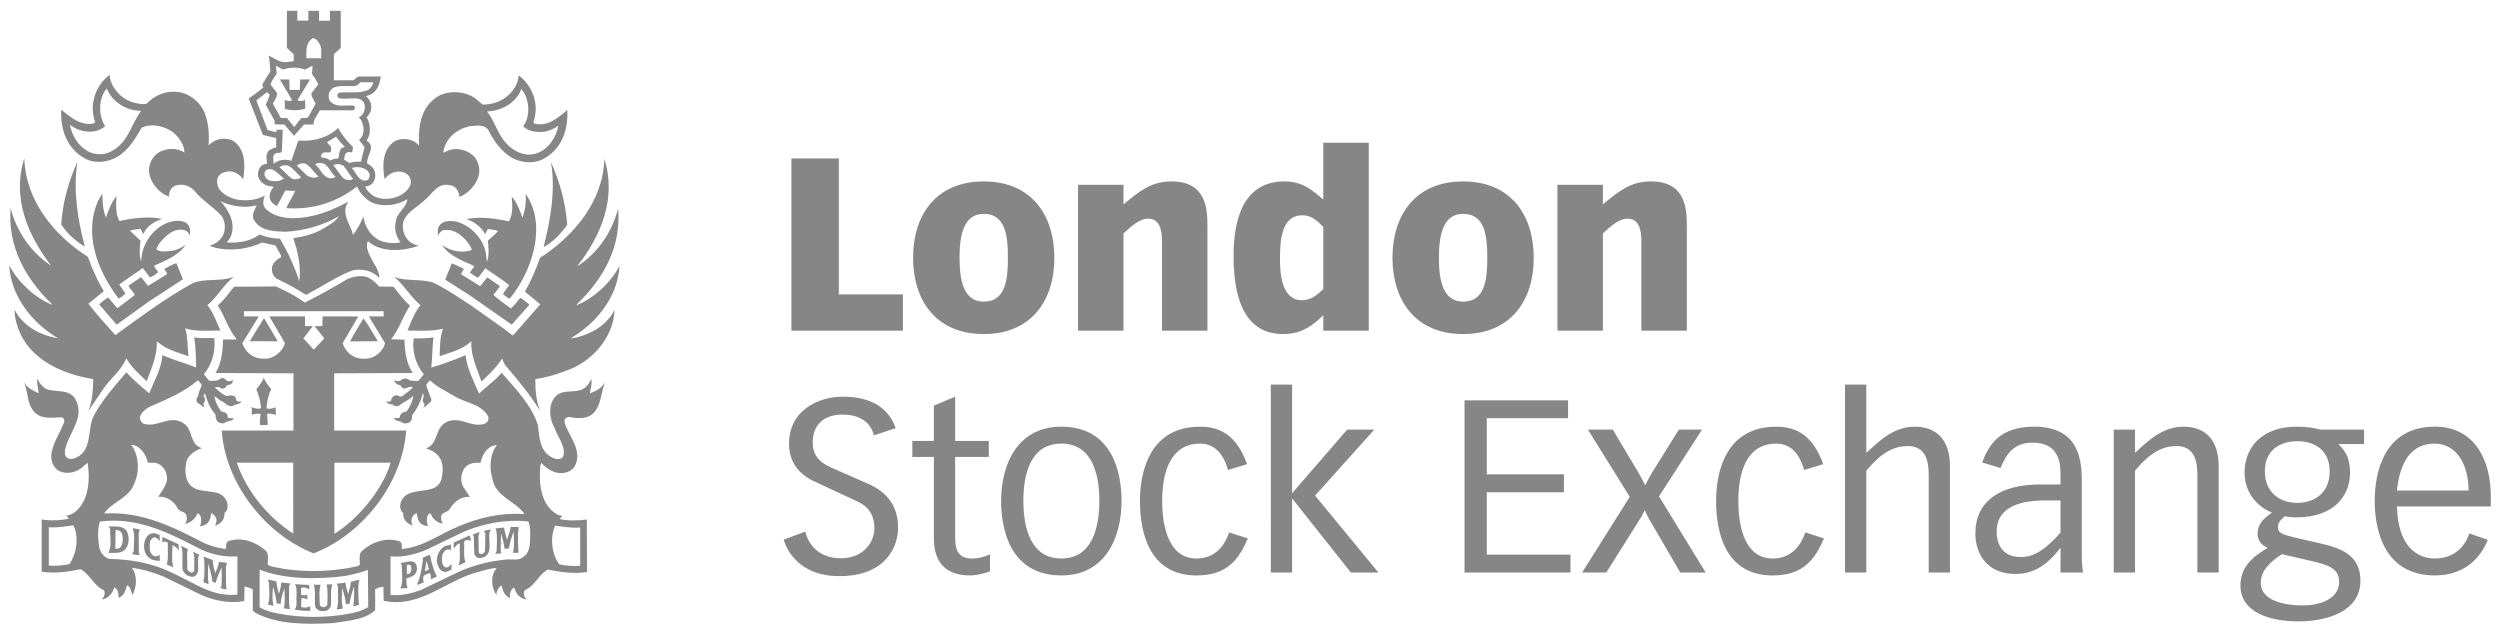
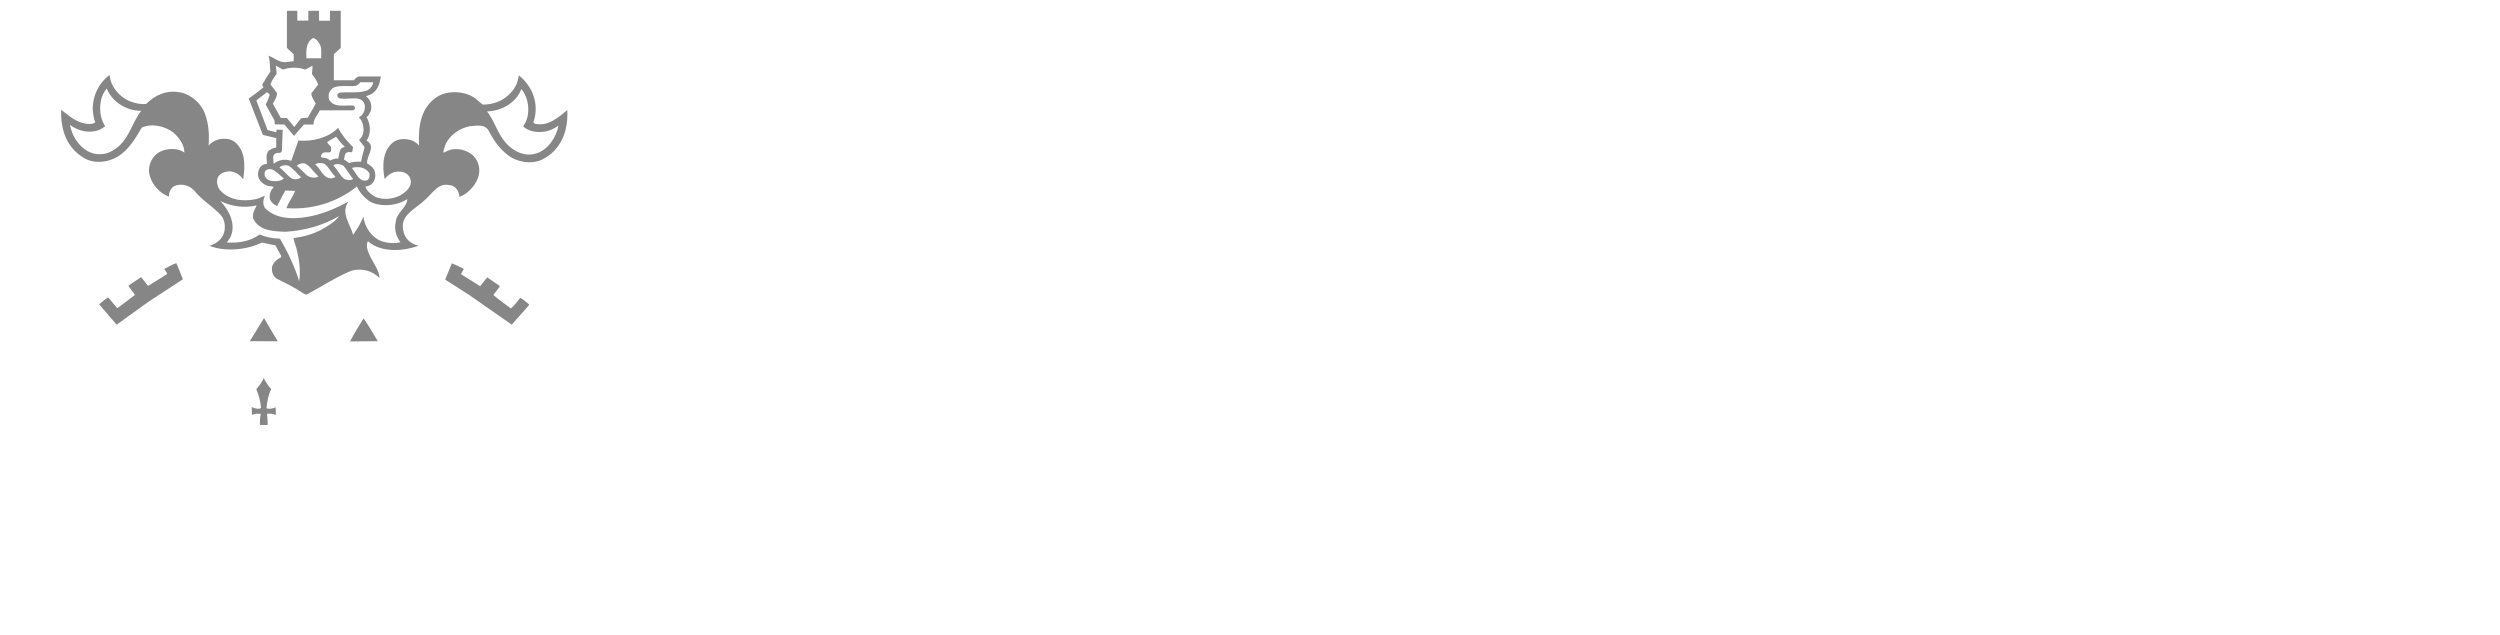
<svg xmlns="http://www.w3.org/2000/svg" width="197" height="50" fill="none">
-   <path fill="#868686" d="M22.819 7.082l.804.002.027-.82.781-.001-.977 1.603c.081.151.327.076.472.064l.108-.064.024.694c-.79.265-1.607.024-1.607.024l-.019-.718c.157.094.485.17.573 0l-.954-1.603.747.001M6.92 20.237c.12.258.208.53.302.801.291.631.556 1.267.933 1.858v.071l-1.191.971c.662.845 1.392 1.657 2.124 2.47 1.966-1.443 3.939-2.886 6.019-4.053.996-.479 2.331-.113 3.34-.56-.845.637-1.292 1.587-2.105 2.25.492.604.712 1.317 1.022 1.998-.927.007-1.942.107-2.774-.177.175.423.208 1.613.259 2.213-.858-.328-1.771-.524-2.49-1.191.038 1.178-.434 2.149-.8 3.156-.593-.559-1.23-1.139-1.607-1.814-.335.888-1.204 1.563-1.771 2.356l-1.217 1.804c.309-.769.366-1.632.39-2.515-2.363-.385-5.017-1.488-5.912-3.984-.17-.472-.302-.958-.302-1.499.662 1.311 2.08 2.055 3.423 2.257C2.47 25.411.857 23.294.725 20.904c.668 1.299 2.016 2.559 3.36 3.102l.024-.026C1.941 21.9.599 19.362.837 16.398c.442 1.753 1.52 3.417 3.14 4.506l.017-.017C2.199 18.541.92 15.579 1.916 12.478c.088 3.246 2.263 6.012 5.004 7.759zM45.524 20.93l.019.02c1.646-1.072 2.723-2.768 3.165-4.526.252 3.038-1.134 5.529-3.296 7.602h.069c1.337-.537 2.66-1.772 3.335-3.076-.102 1.637-.821 3.012-1.949 4.223-.593.599-1.235 1.09-1.909 1.494.618-.058 1.211-.285 1.758-.561.675-.346 1.387-.984 1.708-1.69-.044 2.01-1.582 3.87-3.397 4.632-.902.385-1.841.674-2.843.825-.013.831.07 1.733.372 2.491-.738-1.174-1.689-2.382-2.685-3.511-.151-.184-.228-.391-.302-.606-.411.662-1.016 1.241-1.627 1.821-.341-1.033-.858-1.991-.801-3.182-.712.687-1.637.858-2.495 1.191.026-.707.013-1.513.265-2.169-1.009.23-2.062.144-2.799.133.277-.694.547-1.388 1.02-1.998-.794-.662-1.285-1.583-2.08-2.232.889.391 2.174.126 3.139.479 1.047.516 2.023 1.197 3.014 1.841l2.532 1.796.65.499.063-.02 2.124-2.427-1.21-.996c.486-.851.862-1.744 1.191-2.666 2.736-1.764 4.986-4.531 5.067-7.796.99 3.095-.277 6.071-2.099 8.407z" />
-   <path fill="#868686" d="M6.688 19.431c-.7-.391-1.425-1.06-1.865-1.753.113-1.777.599-3.398 1.278-4.942-.359 2.301.031 4.614.587 6.694zM44.698 17.723c-.486.682-1.14 1.362-1.865 1.753.523-2.092.965-4.386.587-6.693.687 1.536 1.147 3.169 1.278 4.94zM8.351 17.137c.208-.593.422-1.18.825-1.69-.019.625-.1 1.425.239 1.973 1.04-.239 2.251-.396 3.353-.175-.574.188-1.222.579-1.468 1.19-.114-.102-.127-.284-.239-.41-.278.051-.561.07-.826.151l.845.801c-.083.506-.132 1.154.044 1.626.031-1.21.712-2.344 1.797-2.924.497-.251 1.235-.434 1.757-.107.316.245.347.655.259 1.015.007-.189-.177-.341-.328-.428-.832-.26-1.5.352-2.011.97-.095.177-.234.327-.284.523.398.258.838.14 1.298.107.372-.084.712-.24 1.022-.479-.599.901-1.621 1.254-2.515 1.67l.346.499c-.189.151-.409.332-.648.409l-.561-.738c-.618.454-1.254.839-1.865 1.305l.497.712c-.157.138-.341.309-.542.39-1.62-2.124-2.8-5.061-1.601-7.734l.322-.542c.013.662.037 1.318.284 1.885zM40.539 23.048l-.366.479c-.189-.025-.365-.234-.542-.346.133-.252.341-.473.497-.713-.599-.473-1.254-.882-1.884-1.324l-.543.712h-.107c-.188-.118-.378-.244-.567-.366.094-.175.234-.334.346-.496-.346-.246-.794-.335-1.166-.568-.504-.259-1.053-.593-1.368-1.121.586.46 1.506.661 2.301.41.075-.145-.101-.291-.151-.436-.48-.686-1.173-1.274-2.037-1.147-.169.026-.308.214-.389.345l-.026.108c-.07-.194-.07-.599.088-.819.296-.371.768-.378 1.21-.327 1.047.201 2.062 1.146 2.364 2.167.12.322.113.694.177 1.04.196-.526.11-1.331.063-1.671.271-.258.573-.509.819-.774-.259-.088-.548-.108-.819-.158-.063.137-.151.266-.195.416-.303-.554-.902-1.026-1.495-1.192 1.04-.232 2.307-.049 3.354.172.334-.542.277-1.298.221-1.948.422.478.636 1.077.844 1.67.215-.58.302-1.204.258-1.885 1.627 2.364.6 5.674-.888 7.771z" />
  <path fill="#868686" d="M17.364 15.838c.711.768 1.267 1.853.781 2.88-.088.133-.177.258-.265.391.972.057 1.854-.1 2.579-.631.497.208 1.026.316 1.606.329.618 1.072 1.148 2.18 1.514 3.352.124-.855-.013-1.77-.215-2.576-.083-.272-.195-.561-.239-.821.762-.093 1.481-.295 2.142-.63.517-.295 1.084-.592 1.456-1.102-1.285.736-2.697 1.146-4.248 1.234-.939-.037-1.954-.07-2.471-.932-.214-.422.108-.869.221-1.147-.965.233-2.036.077-2.861-.346zm4.071-2.489c-.138-.045-.309-.025-.435.043-.158.083-.158.259-.151.429.063.202.234.36.435.416.359.069.819.075 1.084-.177-.315-.239-.587-.567-.933-.711zm6.284-.114c.302.321.429.781.844.976.158.038.353.038.474-.088.088-.131.107-.314.069-.472-.271-.467-.889-.568-1.387-.416zm-5.004-.19c-.246-.05-.536-.031-.693.151.341.239.617.643.97.864.227.121.547.069.737-.087-.321-.296-.636-.714-1.015-.927zm3.549-.025c.314.341.497.756.844 1.066.201.113.51.157.718.019-.277-.335-.479-.707-.755-1.04-.215-.144-.581-.188-.806-.044zm-2.207-.126c-.252-.081-.497.026-.674.151l.8.775c.246.171.637.252.915.087-.372-.327-.624-.798-1.04-1.014zm1.513.019c-.241-.1-.536-.1-.731.044.428.335.554.946 1.103 1.084.17.038.378 0 .497-.114-.359-.309-.492-.75-.869-1.015zm.913-2.142l-.693.409c.008.174.245.269.297.422.02.059-.002.329-.03.359-.099.105-.399 0-.526.063-.17.031-.245.209-.239.366.234.057.53.05.712.264.202-.081.391-.201.65-.15.056-.24.069-.497.177-.718.063-.145.22-.171.346-.214-.278-.253-.486-.524-.694-.801zm14.597-3.752c-.403 1.098-1.587 1.734-2.703 1.76.725.908.864 2.066 1.884 2.854.549.447 1.286.694 2.012.454.926-.296 1.569-1.286 1.733-2.187-.265.189-.624.372-.977.453-.643.114-1.323.044-1.796-.385.044-.094.081-.181.151-.264.422-.814.283-2.012-.303-2.686zM8.414 6.977l-.107.131c-.556.769-.543 2.056-.02 2.836-.138.127-.302.189-.453.285-.775.321-1.696.094-2.32-.392.151.827.63 1.646 1.405 2.08.593.335 1.412.316 1.973-.063 1.261-.711 1.443-2.099 2.231-3.12-1.147 0-2.276-.686-2.71-1.757zm19.973-.499c-.083.126-.208.232-.346.284-.562.076-1.222-.076-1.734.133-.182.094-.328.284-.391.473-.031.196-.037.428.088.586.416.549 1.204.309 1.841.365.074.038.131.115.131.196-.019.087-.075.138-.151.177h-2.622c-.17.371-.51.674-.497 1.122h-.757l-.781.889-.757-.889-.762-.019-.02-.303-.693-1.254c.151-.246.322-.782.322-.782l-.215-.194-.845.648.885 2.334.696.181v-.201l.498-.004-.064 1.655c-.05.264-.346.113-.497.214-.315.15-.138.586-.151.825.359-.328.927-.409 1.386-.239l.561-1.601c1.116.088 2.294-.182 3.139-.995.277.548.687 1.046 1.171 1.512l-.044.265c-.006.284-.271.044-.409.152-.246.081-.195.364-.265.559l.416.285c.278-.12.63-.114.927-.114.076-.391.188-.762.282-1.147l-.435-.559c.152-.134.239-.292.309-.456.113-.49.006-.989-.328-1.342.346-.159.486-.51.479-.869-.131-.936-1.203-.502-1.9-.601-.354 0-.367-.472-.012-.472.707-.059 1.495.074 2.126-.183.234-.138.422-.389.436-.63h-1.022zm-6.649-1.298l.063.63c-.184.278-.423.554-.473.862l.499.651c.019.309-.184.58-.328.844l.63 1.13h.479l.579.711.543-.694.523-.038.624-1.109c-.138-.258-.321-.492-.346-.8l.542-.712c-.113-.296-.289-.567-.497-.828.019-.213.063-.465.044-.647l-.561.302c-.56-.196-1.197-.196-1.758 0l-.56-.302zm2.943-2.187c-.592.341-.554.984-.536 1.6h1.166c-.012-.315.038-.661-.044-.952-.1-.251-.295-.566-.586-.648zm-1.254-1.368h.871l-.001-.775h.845V1.635l.862-.002.001-.783h.845V3.774l-.543.499v2.054h1.563c.145-.157.315-.339.561-.302h1.582c-.083.506-.208 1.015-.674 1.343-.151.101-.328.15-.497.214.359.278.497.731.371 1.173-.087.169-.151.347-.328.479.316.51.379 1.336 0 1.84.788.486-.017 1.18.044 1.797.296.182.599.409.631.782.057.346-.057.693-.347.908-.126.075-.264.12-.415.131.03.266.334.517.567.694.593.416 1.55.334 2.162.019.341-.195.724-.504.826-.888.063-.221-.007-.442-.108-.624-.283-.385-.762-.423-1.191-.328-.284.101-.567.284-.738.56-.214-1.046-.188-2.382.802-3.005.459-.246 1.096-.202 1.538.043.131.075.258.177.371.302-.093-1.511.134-3.055 1.495-3.882.857-.492 2.149-.403 2.944.177l.567.479c1.058.013 2.035-.486 2.571-1.412.165-.264.222-.58.284-.888 1.084.863 1.589 2.23 1.191 3.554-.076.108-.05.227.088.259 1.002.22 1.797-.453 2.534-1.084.101 1.62-.492 3.17-1.972 3.9-.858.41-2.011.216-2.73-.366-.731-.546-1.171-1.291-1.556-2.015-.341-.403-.902-.282-1.412-.241-.769.141-1.538.645-1.904 1.388-.094.221-.164.448-.195.693.12-.013.26-.12.392-.17.68-.258 1.449-.051 1.972.409.448.447.599 1.154.366 1.753-.221.631-.819 1.268-1.45 1.494-.085-.676-.466-.896-.799-.926-.933-.203-1.342.7-1.999 1.228-.637.61-1.801 1.102-1.663 2.169.044.466.258.901.693 1.171.17.094.352.164.542.214-1.209.429-2.968.567-3.99-.365-.242.393.105 1.062.198 1.246.271.538.665 1.024.717 1.653-.554-.54-1.292-.768-2.08-.604 0 0-.479.069-2.683 1.364-.546.32-1.026.566-1.026.566s-.194-.111-.28-.153c-.655-.447-1.361-.774-2.055-1.127-.302-.215-.396-.581-.346-.933.088-.321.403-.611.712-.737v-.127l-.454-.825c-.359-.051-.7-.152-1.058-.215-1.18.573-2.868.757-4.142.258.416-.113.883-.408 1.084-.843.214-.461.182-1.142-.151-1.539-.661-.744-1.506-1.18-2.143-1.991-.353-.367-.882-.532-1.405-.393-.437.122-.602.61-.567.89-.838-.296-1.545-1.187-1.582-2.081.025-.58.308-1.127.824-1.431.574-.309 1.42-.358 1.973.044-.006-.63-.403-1.165-.889-1.6-.673-.486-1.663-.731-2.47-.372-.493.819-.996 1.74-1.885 2.276-.731.466-1.871.604-2.64.133-1.388-.794-1.898-2.263-1.821-3.813.506.403 1.022.843 1.617 1.025.279.085.819.182 1.068-.046-.139-.259-.21-.876-.207-1.095.012-1.013.479-1.991 1.334-2.638.045.925.852 1.84 1.708 2.123.366.126.769.215 1.173.177.706-.731 1.645-1.127 2.71-.913.825.164 1.651.882 1.922 1.689.289.75.353 1.651.283 2.495.41-.446.99-.617 1.582-.497.681.133 1.091.871 1.191 1.495.083.542.038 1.134-.044 1.663-.277-.384-.687-.648-1.166-.624-.308.051-.623.12-.807.429-.158.296-.075.713.088.977.693.858 1.859 1.002 2.88.781.259-.043.467-.194.718-.257-.151.288-.201.73.038.994.952.953 2.572.852 3.795.562.97-.234 1.878-.625 2.747-1.104-.643.896.158 1.785.372 2.623.296-.454.631-.927.801-1.456.101.864.705 1.758 1.582 1.998.403.107.92.157 1.342.038-.328-.455-.516-1.022-.365-1.62.051-.7.876-1.104.908-1.778-.744.48-1.847.631-2.711.303-.54-.232-1.026-.769-1.253-1.299-1.582 1.237-3.448 1.848-5.566 1.708.182-.472.504-.888.693-1.361l-.781-.026-.648 1.217c-.253-.095-.499-.322-.567-.586-.058-.347.074-.662.308-.908-.133-.063-.289-.063-.435-.088-.365-.095-.744-.41-.801-.801-.033-.509.208-.934.696-.933.012-.215-.079-.618.016-.8.057-.297.378-.41.63-.48.038.013.064-.019.089-.044v-.711l-1.051-.252-1.118-2.868s.8-.55 1.166-.889c-.239-.214.081-.409.131-.605l.41-.63c-.056-.416-.013-.869-.151-1.255.449.179.845.537 1.343.518l.648-.081v-.543l-.536-.499V.85h.819M14.414 22.007l-2.659 1.734-2.535 1.822h-.044l-1.367-1.584c.238-.181.459-.401.718-.542l.711.846c.473-.322.927-.695 1.388-1.04-.127-.259-.385-.467-.499-.738l.996-.668.543.694c.504-.321 1.02-.613 1.518-.952l-.239-.391c.302-.138.618-.354.953-.454M36.556 21.189l-.239.41 1.519.951c.182-.227.371-.46.56-.693l.976.674v.063l-.497.65c.436.373.92.718 1.387 1.065.278-.251.511-.554.732-.845.252.127.466.349.693.517v.064L40.325 25.582l-3.378-2.357-1.867-1.191.524-1.28c.328.113.63.29.952.435zM19.683 26.887l1.121-1.821 1.082 1.825M29.774 26.887l-2.187.019c.315-.624.693-1.217 1.059-1.821.409.566.757 1.203 1.128 1.803zM21.372 30.674c-.239.454-.322.965-.372 1.493.189.095.422.02.606-.02l.113-.069.02.63c-.195-.118-.449-.113-.694-.107.013.271.064.58.044.889h-.606c-.012-.302.007-.592.063-.871-.232-.03-.503-.037-.693.088l-.018-.63c.214.095.492.19.731.088-.026-.535-.177-1.02-.366-1.493.221-.289.474-.574.587-.908.107.334.359.618.586.908z" />
-   <path fill="#868686" d="M26.352 36.46v5.61c1.285-.825 2.439-2.004 3.289-3.272.48-.737.915-1.519 1.13-2.338h-4.419zm-3.246 0h-4.443c.724 2.174 2.407 4.274 4.443 5.584V36.46zm7.122-11.937H19.224v.409l1.17.001-1.306 2.119c.114.289.3.61.571.831.442.365 1.071.472 1.646.321.53-.177 1.002-.624 1.147-1.167l-1.227-2.105 2.809.001v.761l.611.007-.737.965.819.888.825-.888-.758-.961.607-.011.019-.762 2.815.004s-.836 1.416-1.232 2.101c.063.246.214.461.372.669.459.535 1.166.667 1.84.497.492-.151 1.034-.643 1.123-1.167l-1.271-2.101 1.163-.004v-.409zm-.365-1.948l1.147.019c.409.51.788 1.046 1.298 1.493-.58.851-.826 1.834-1.494 2.647l1.06.037c.024.96.144 1.873.655 2.623l-6.196.024v4.507h5.673c-.285 4.135-3.411 8.181-7.298 9.681-3.857-1.524-6.959-5.572-7.237-9.681h5.654v-4.507l-6.151-.024c.492-.757.567-1.696.606-2.642h1.039v-.063c-.643-.775-.882-1.714-1.404-2.534-.038-.025-.064-.082-.027-.114.524-.441.852-.976 1.261-1.449l3.291-.019c.787.353 1.562.737 2.274 1.272 1.127-.566 2.243-1.178 3.334-1.841.53-.231 1.349-.403 1.865-.017.234.151.466.358.65.586zM40.867 41.527c-.07.624-.07 1.387 0 2.036h-.455c.151-.503.076-1.128.064-1.67-.177.428-.291.888-.392 1.342h-.328c-.037-.422-.164-.812-.277-1.211l-.026 1.405c.026.051.044.101.069.152-.157.044-.334.044-.497.07l.107-.222c.02-.553.07-1.177-.044-1.706l-.063-.064c.215-.063.46-.063.694-.088.044.334.157.65.234.972.093-.335.252-.65.283-1.016M10.929 41.982l.009 1.599.079.152c-.177.024-.41-.037-.606-.064l.127-.239c.006-.592.107-1.278-.083-1.814l.561.108M38.567 41.982c-.094.65.264 1.525-.386 1.903-.201.069-.49.164-.673-.019l-.133-.196-.038-1.385-.088-.151c.152-.101.366-.151.561-.195l-.107.258.019 1.348c.21.266.446-.001.499-.121.006-.01.024-1.378.024-1.378l-.107-.196c.157-.088.359-.081.541-.124M9.107 41.768l-.019 1.468c.17.019.328 0 .436-.151.181-.289.201-.762.063-1.084-.095-.188-.284-.233-.48-.233zm.916.151c.163.399.169.919-.091 1.28-.321.478-.894.341-1.404.366.308-.503.131-1.242.151-1.841 0-.101-.088-.157-.134-.239.549.012 1.187-.101 1.477.435zM12.574 42.133l.026.498c-.14-.138-.315-.353-.542-.258-.341.214-.259.66-.241 1.013.044.178.152.359.329.435.157.064.314-.006.428-.107l.026.48c-.448 0-.876-.113-1.11-.543-.201-.384-.182-.989.07-1.342.177-.251.447-.341.738-.265.081.051.177.083.277.088zM37.099 42.543v.088c-.145-.101-.322-.077-.479-.02l-.044.063c.037.543-.088 1.153.107 1.626l-.536.258c.158-.523.057-1.152.083-1.732-.184.006-.36.258-.473.409-.022-.173-.001-.354-.001-.485.409-.173.818-.35 1.236-.555.1.052.069.235.107.347zM14.092 43.412c-.088-.202-.302-.379-.499-.453-.012.566-.087 1.223.064 1.751l-.517-.239c.158-.518.057-1.14.083-1.707-.108-.077-.284-.133-.41-.044l-.044.044.044-.454 1.255.58M35.535 43.387c-.07-.12-.239-.088-.345-.063-.26.126-.354.39-.367.648-.013.289.013.604.285.738.214.044.358-.134.472-.285v.461c-.208.087-.416.238-.667.151-.303-.127-.41-.443-.48-.721-.044-.54.177-1.045.65-1.296.138-.077.334-.02.453-.133M14.83 43.306l-.088.17.019 1.387c.051.131.189.221.309.258.101 0 .215-.061.234-.17-.025-.492.076-1.033-.081-1.475l.473.239c-.14.293-.072.676-.077 1.027-.001 1.015-.775.687-.965.53-.164-.164-.302-.342-.277-.58-.038-.567.088-1.198-.114-1.69.182.108.385.177.567.303zM16.759 44.125c.019.365.113.7.195 1.04.131-.285.265-.56.302-.89.182.031.429.027.624.088l-.081.303.019 1.55.044.2c-.14.052-.334-.036-.48-.081-.037-.037.07-.106.07-.174.031-.467.031-.977 0-1.45-.151.403-.352.788-.46 1.217l-.258-.088c-.031-.491-.208-.959-.322-1.431-.024.528-.05 1.109.02 1.626-.117-.055-.235-.088-.332-.13-.037-.018-.07-.03-.07-.03s.007-.049.012-.105c.113-.542.063-1.178.043-1.752l-.063-.17M33.801 44.861l-.195-.693-.126.845.321-.152zm.088-1.146c.075.56.265 1.071.454 1.581l.107.108c-.171.081-.328.189-.517.24.051-.159.007-.335-.044-.48-.164.031-.365.101-.517.221-.037.165-.03.365.02.516-.184.057-.347.152-.543.177.284-.593.372-1.267.479-1.928l-.024-.196c.195-.081.385-.182.586-.238zM32.049 44.541l.019.713c.095-.026.202-.026.266-.133.081-.133.106-.316.063-.473-.026-.171-.239-.19-.347-.107zm.757-.045c.071.221.075.531-.081.714-.171.232-.454.27-.694.371-.006.252-.013.498.083.714-.133.107-.385.031-.561.087.234-.542.107-1.254.107-1.865l-.088-.171c.429.019.971-.353 1.236.151z" />
-   <path fill="#868686" d="M20.459 44.887v2.962c.265.184.573.264.87.371 1.7.411 3.624.498 5.432.259.788-.133 1.596-.208 2.257-.648l-.026-2.926c-.567.228-1.184.354-1.796.481-2.22.282-4.746.282-6.738-.499zm23.288-3.467c-.426.94-.275 2.238.323 3.051.523.101 1.084.17 1.65.106v-3.005c-.7.045-1.329-.069-1.973-.151zm-37.973-.024c-.631.083-1.241.201-1.928.151v3.011c.553.064 1.109-.006 1.626-.106.516-.763.705-1.79.453-2.729l-.151-.328zm30.827.479l-2.969 1.431c-.875.371-1.827.617-2.86.542v3.032c.869.087 1.663-.121 2.407-.392l2.924-1.404c1.148-.525 2.371-.852 3.682-.979.447-.088 1.015.113 1.387-.177.346-.189.492-.541.561-.888.044-.623.12-1.368-.089-1.947-1.815-.195-3.51.163-5.042.781zm-28.722-.781c-.221.586-.145 1.368-.069 1.991.063.405.39.851.8.958 1.765.027 3.397.347 4.879 1.059 1.676.731 3.202 1.973 5.218 1.752v-3.006c-.983.057-1.915-.138-2.754-.499-2.482-1.253-4.959-2.645-8.074-2.255zm9.008-14.446c.112 1.076-.178 2.042-.819 2.836.118.182.275.345.428.523.296-.02.63.057.845-.158.241-.126.389-.027.539.162.157.045.263.041.481-.048.006.137-.088.252-.195.321-.106.043-.142.052-.251.053-.099.171-.272.363-.531.249-.112-.128-.296-.081-.428-.062l-.026.017c.315.253.593.587.977.675.145-.075.339-.075.497-.018.245.056.132.379.346.453l.278-.023c-.152.282-.492.2-.712.369-.428.076-.599-.339-.952-.433l-.453-.348c.031.417.238.819.497 1.171.133.095.315.064.429.195.177.088 0 .417.284.366h.303c-.152.31-.53.17-.738.392-.202.057-.41-.007-.561-.133-.114-.152-.133-.347-.151-.543-.429-.492-.65-1.071-.825-1.664-.067.077-.131.171-.087.236.064.095.173.33-.002.499-.058.087 0 .268.051.368-.163-.06-.234-.133-.367-.26-.13-.036-.429-.233-.137-.646.044-.302.184-.554.284-.826-.031-.163-.175-.284-.302-.409-1.147.996-2.496 1.513-3.813 2.099-.328.181-.694.479-.757.864.019.189.113.359.284.46 1.091.352 2.093-.738 3.139-.044.812.503.46 1.702 1.475 1.972-.486.151-1.04.499-1.217 1.016-.138.604-.15 1.373.259 1.865.819.926 2.596.031 2.968 1.512.02.278.006.543-.239.719.026.372-.152.718-.498.889l-.233.106c.056-.188.17-.409.063-.611-.069-.171-.214-.291-.372-.384-.037.239-.076.486-.214.694-.177.244-.423.321-.694.345.127-.201.127-.479.088-.718-.044-.12-.132-.259-.258-.303-.171.404-.55.789-.996.826.138-.158.182-.378.126-.585-.038-.43-.56-.285-.712-.651-.302-.567-.876-.933-1.518-.888.334-.561.875-1.09.629-1.841-.081-.379-.452-.744-.825-.826l-.624-.019c-.12-.566-.504-1.21-1.109-1.388-.07.021-.132-.06-.195 0 .624.815.668 2.144.221 3.051-.41 1.147-1.69 1.382-2.364 2.338 3.05-.175 5.496 1.104 7.948 2.365.523.207 1.058.384 1.651.435.057-.214-.058-.523.214-.63 1.014-.322 2.067.038 2.837.693.409.264.208.781.258 1.191.409.208.895.22 1.342.327 1.834.259 3.819.196 5.572-.194.114-.033.232-.044.321-.133.045-.353-.107-.788.134-1.06.807-.743 1.915-1.139 3.011-.798.228.126.158.384.171.604 1.67-.132 3.007-1.197 4.507-1.797 1.57-.667 3.239-1.071 5.131-.959l.024-.019c-.725-.995-2.193-1.334-2.489-2.622-.284-.901-.271-2.035.322-2.793-.373.021-.751.248-.972.606-.182.241-.239.524-.328.801-.492-.05-1.009.026-1.297.48-.266.441-.309 1.053 0 1.493l.471.712c-.699-.074-1.26.384-1.6.958-.201.308-.768.239-.668.731.013.145.031.291.152.392-.265.012-.555-.151-.762-.392-.145-.107-.121-.372-.303-.392-.283.196-.227.587-.17.873l.063.106c-.177.044-.379-.063-.543-.151-.252-.215-.321-.511-.346-.827-.133-.031-.265.134-.346.242-.088.157-.107.364-.064.542l.089.175c-.328-.094-.674-.365-.738-.717 0-.095-.037-.178-.024-.278-.234-.189-.272-.48-.215-.762.516-1.69 3.12-.234 3.29-2.251.12-.699-.025-1.367-.624-1.777-.202-.139-.429-.214-.649-.302.989-.335.661-1.621 1.62-2.08 1.096-.517 2.016.554 3.075.107.195-.133.265-.347.195-.56-.593-1.009-1.784-1.034-2.66-1.583-.648-.378-1.33-.693-1.909-1.234-.133.081-.227.22-.302.344.05.336.239.607.302.934.194.244.076.441-.109.524-.108.109-.262.274-.408.32.019-.1.088-.182.064-.301-.145-.102-.145-.285-.108-.436.108-.094.026-.208.02-.322l-.045-.044c-.151.632-.428 1.205-.844 1.734.019.19 0 .372-.151.499-.138.145-.372.145-.561.107-.201-.214-.567-.095-.718-.392.164-.024.359.057.479-.063-.007-.17.107-.328.259-.389.069-.071.181-.02.264-.071.271-.359.447-.757.536-1.191h-.063c-.309.315-.693.424-1.016.704-.201.121-.414.078-.568-.07-.07.021-.396-.03-.496-.242.12.017.302.069.391-.046-.013-.15.088-.276.196-.365.174-.099.341-.071.473.018.122.03.242.005.352-.126.239-.163.486-.364.694-.567-.335-.231-.568.279-.871-.017l-.133-.171c-.17-.019-.339-.1-.429-.265-.013-.031-.031-.062-.024-.106.151.013.29.062.453.044.094-.134.228-.178.372-.198.177.007.328.064.454.178.252-.069.542.151.718-.114l.321-.391c-.63-.794-.945-1.79-.799-2.836.536.006 1.065.006 1.557-.083-.088.744-.083 1.639-.171 2.382 0 0 1.24-.345 2.703-.976.127 1.11.65 2.049 1.066 3.032.58-.575 1.261-1.01 1.777-1.646 1.117 1.285 2.357 2.551 2.855 4.115.126.977.144 2.136 1.191 2.596.171.088.392.108.587.07.131-.051.22-.184.258-.308.094-.826-.492-1.426-.731-2.144-.385-.654-.511-1.746.018-2.381.638-.832 1.905-.134 2.554-.933.15-.151.232-.341.327-.517.095.403-.069.75-.107 1.127.208-.063.436-.201.648-.302.203-.137.41-.346.543-.542-.403.983-.284 2.508-1.646 2.767-.384.044-.794.024-1.147-.064-.157 0-.308.064-.391.195v.259c.36 1.128 1.506 2.25.757 3.511-.353.428-.901.535-1.431.409-.442-.119-.838-.402-1.166-.757l-.07.215c-.126 1.462.025 3.133 1.388 3.884.118.017.22.074.345.08l-.194.221.044.044c.667.133 1.398.106 2.079.019l.02 4.142c-1.041.156-2.119 0-3.096-.196-.737.416-1.002 1.274-1.776 1.6-.127.114-.121.303-.088.453.037.114.101.215.194.302-.346-.037-.693-.271-.845-.606-.043-.106-.081-.213-.126-.327-.234.101-.341.366-.346.611l.019.215c-.385-.139-.617-.574-.648-.976-.228.037-.341.32-.41.523l-.025.195c-.342-.435-.454-1.311-.151-1.866l.175-.239c-.517 0-1.002.188-1.495.31-2.508.653-4.531 2.872-7.411 2.267l-.019-1.103c-.221-.013-.447.087-.65.197v1.644c-.908.808-2.18.819-3.359 1.02-2.124.107-4.367.12-6.133-.844l-.151-.152v-1.65c-.158-.139-.398-.165-.606-.234h-.044l-.02 1.103-.043.044c-1.16.201-2.288-.044-3.272-.454l-3.031-1.475c-.801-.327-1.653-.593-2.515-.693.428.535.397 1.424.107 2.016l-.081.108c-.058-.285-.121-.586-.391-.764-.101.22-.139.504-.303.719-.088.137-.234.226-.372.284-.006-.278-.019-.694-.348-.825-.094.408-.44.825-.862.932h-.108c.184-.178.278-.447.171-.694-.782-.334-1.109-1.254-1.841-1.67-.97.196-2.035.359-3.075.196v-4.116c.681.107 1.468.087 2.123-.063l.02-.026-.214-.215c.755-.06 1.323-.868 1.538-1.518.277-.781.295-1.784.15-2.642-.207.14-.377.342-.586.48-.486.334-1.228.44-1.753.107-.378-.289-.54-.699-.522-1.171.087-.984.705-1.754 1.02-2.642.031-.157-.037-.295-.177-.366-.769.031-1.676.202-2.231-.479-.547-.637-.422-1.556-.775-2.276.284.453.744.662 1.167.869-.013-.365-.177-.767-.088-1.153.144.392.516.814.932.889.712.151 1.576-.019 2.036.694.876 1.556-.661 2.754-.819 4.204-.006.152.037.278.126.391.127.138.322.184.499.133 1.664-.447 1.065-2.327 1.689-3.448.655-1.198 1.596-2.274 2.535-3.359.547.592 1.19 1.121 1.802 1.65.396-.982.958-1.895 1.039-3.011.858.389 1.79.617 2.66.976-.013-.782-.031-1.62-.151-2.382.492.113 1.059.038 1.583.064z" />
-   <path fill="#868686" d="M21.782 45.813c.031.339.094.667.195.977.095-.283.164-.58.195-.89.202.033.473.027.694.088l-.088.241c.019.592-.057 1.224.064 1.771l-.474-.063c.114-.46.057-1.066.045-1.583-.127.391-.29.769-.284 1.217-.088.012-.228.006-.329-.025-.026-.466-.182-.876-.278-1.317-.05.479-.1 1.066.045 1.511l-.46-.105c.195-.48.094-1.11.088-1.647-.025-.106-.025-.232-.088-.327M28.324 45.687c-.151.536-.076 1.198-.063 1.777.031.045.013.12.038.171-.14.075-.291.118-.454.133.05-.511.094-1.04.044-1.564-.107.447-.315.858-.322 1.342-.106.02-.195.064-.309.07-.03-.454-.163-.87-.302-1.28-.006.518-.081 1.121.07 1.603-.158.062-.334.056-.499.086.197-.529.07-1.196.107-1.796l-.107-.239c.221-.031.46-.023.668-.088.063.101.057.259.089.392l.15.543c.07-.336.209-.638.215-.997.234-.037.441-.126.674-.151zM24.36 46.444c-.171-.134-.422-.201-.631-.108v.543c.145.02.36.07.48-.043l.019.408c-.144-.07-.289-.138-.473-.107l-.026.694c.171.063.417.063.587 0l.133-.063v.366c-.422.017-.819-.033-1.217-.089.107-.184.152-.391.133-.624-.037-.466.088-.995-.108-1.387l1.104.063M26.2 46.034c-.208.51-.057 1.167-.133 1.734-.051.144-.177.277-.322.346-.723.195-.908-.303-.908-.303-.069-.567.057-1.21-.113-1.733h.542c-.151.479-.076 1.077-.063 1.6.044.114.164.138.259.171.137.006.258-.069.327-.195.025-.48.051-1.022-.026-1.493l-.063-.083c.134-.05.347 0 .499-.044zM62.364 12.485h3.735v10.712h5.051v2.859h-8.786M77.517 23.769c1.715 0 1.906-1.715 1.906-3.45 0-1.753-.191-3.468-1.906-3.468-1.601 0-1.906 1.715-1.906 3.468 0 1.735.305 3.45 1.906 3.45zm0-9.473c3.793 0 5.566 2.687 5.566 6.022 0 3.317-1.772 6.005-5.566 6.005-3.793 0-5.566-2.688-5.566-6.005 0-3.335 1.772-6.022 5.566-6.022zM91.563 18.985c0-.973-.229-1.754-1.105-1.754-.687 0-1.411.686-1.926 1.163v7.661h-3.583V14.562h3.583v1.543c1.277-1.067 2.212-1.811 3.775-1.811 2.839 0 2.839 2.288 2.839 3.641v8.119h-3.583M104.276 17.898c-.495-.533-.935-.933-1.659-.933-1.677 0-1.753 2.058-1.753 3.488 0 1.048.113 3.202 1.715 3.202.781 0 1.22-.438 1.697-.877v-4.879zm3.583 8.157h-3.583v-1.219c-1.258 1.277-2.269 1.486-3.165 1.486-3.277 0-3.906-3.279-3.906-6.176 0-2.573.629-5.851 4.001-5.851 1.411 0 2.154.648 3.07 1.429v-4.479h3.583M115.292 23.769c1.715 0 1.906-1.715 1.906-3.45 0-1.753-.191-3.468-1.906-3.468-1.601 0-1.906 1.715-1.906 3.468 0 1.735.305 3.45 1.906 3.45zm0-9.473c3.793 0 5.566 2.687 5.566 6.022 0 3.317-1.773 6.005-5.566 6.005s-5.564-2.688-5.564-6.005c0-3.335 1.771-6.022 5.564-6.022zM129.339 18.985c0-.973-.229-1.754-1.107-1.754-.686 0-1.41.686-1.924 1.163v7.661h-3.583V14.562h3.583v1.543c1.277-1.067 2.21-1.811 3.774-1.811 2.84 0 2.84 2.288 2.84 3.641v8.119h-3.583M63.451 41.894c.247.953 1.01 2.097 2.821 2.097 1.715 0 2.63-1.219 2.63-2.363 0-1.468-.933-1.926-1.429-2.155l-3.277-1.525c-1.277-.59-2.021-1.563-2.021-2.973 0-2.65 2.307-3.717 4.25-3.717 1.926 0 3.507.667 4.156 2.478l-1.715.572c-.324-1.277-1.468-1.64-2.441-1.64-1.677 0-2.382.954-2.382 2.193 0 1.333.916 1.753 1.792 2.134l2.439 1.068c.839.361 2.498 1.182 2.498 3.526 0 1.277-.782 3.812-4.651 3.812-2.973 0-4.079-1.868-4.365-2.879M73.589 31.964l1.678-.705v3.488h2.649v1.259h-2.649v6.213c0 .934.095 1.792 1.334 1.792.533 0 .818-.095 1.41-.324V45.02c-.629.247-1.296.324-1.582.324-2.421 0-2.84-1.658-2.84-2.916v-6.423h-1.697v-1.259h1.697M80.642 39.454c0 2.211.61 4.556 2.993 4.556 2.382 0 2.993-2.345 2.993-4.556 0-2.173-.61-4.498-2.993-4.498-2.382 0-2.993 2.324-2.993 4.498zm-1.754.019c0-2.896 1.296-5.85 4.746-5.85 4.003 0 4.745 3.583 4.745 5.85 0 2.916-1.296 5.871-4.745 5.871-4.003 0-4.746-3.584-4.746-5.871zM96.766 37.034c-.134-.458-.59-2.077-2.192-2.077-2.382 0-2.993 2.324-2.993 4.498 0 2.269.61 4.556 2.707 4.556 1.258 0 2.115-.744 2.573-2.059l1.468.476c-.687 1.583-1.563 2.917-4.041 2.917-3.717 0-4.46-3.355-4.46-5.871 0-2.267.744-5.851 4.746-5.851 1.715 0 2.916.801 3.698 2.954M101.817 30.306v8.558l4.345-5.014h2.135l-4.669 5.204 4.993 6.061h-2.173l-4.593-5.795h-.038v5.795h-1.678V30.306M115.405 31.545h8.158v1.411h-6.404v4.421h6.079v1.411h-6.079v4.917h6.594v1.411h-8.348M125.127 33.851h1.963l1.982 3.335c.191.306.4.706.552 1.03h.039c.152-.324.362-.724.553-1.03l2.077-3.335h1.83l-3.392 5.261 3.678 6.004h-2.001l-2.458-4.213c-.135-.229-.267-.515-.326-.686h-.037c-.058.134-.172.4-.362.686l-2.65 4.213h-1.906l3.755-5.966M142.166 37.034c-.134-.458-.592-2.077-2.192-2.077-2.383 0-2.993 2.324-2.993 4.498 0 2.269.61 4.556 2.707 4.556 1.257 0 2.115-.744 2.573-2.059l1.467.476c-.686 1.583-1.562 2.917-4.04 2.917-3.717 0-4.46-3.355-4.46-5.871 0-2.267.743-5.851 4.746-5.851 1.715 0 2.916.801 3.697 2.954M145.387 30.306h1.677v5.375c.914-.819 2.096-2.058 3.812-2.058 1.735 0 2.802 1.048 2.782 3.182v8.311h-1.677v-7.7c0-1.144-.266-2.267-1.657-2.267-1.565 0-2.575 1.144-3.26 1.943v8.025h-1.677M161.148 39.435c-2.401 0-3.812.762-3.812 2.459 0 1.029.495 2.001 1.888 2.001.685 0 1.6-.172 3.145-1.926v-2.535h-1.221zm-4.955-2.993c.515-1.353 1.353-2.821 4.079-2.821 3.335 0 3.774 2.269 3.774 4.25v5.928c0 .248 0 .686.094 1.314h-1.771v-1.906h-.039c-1.086 1.429-2.192 2.021-3.526 2.021-2.325 0-3.146-1.715-3.146-3.183 0-2.573 1.983-3.869 5.089-3.869h1.622v-.724c0-.762 0-2.573-2.193-2.573-1.392 0-2.04.781-2.535 2.001M166.561 33.851h1.678v1.829c.913-.819 2.095-2.058 3.811-2.058 1.735 0 2.802 1.048 2.783 3.183v8.311h-1.678v-7.7c0-1.144-.266-2.269-1.658-2.269-1.563 0-2.573 1.144-3.258 1.944v8.025h-1.678M181.027 39.626c1.411 0 2.554-.839 2.554-2.496 0-1.563-1.086-2.364-2.554-2.364-1.468 0-2.555.801-2.555 2.364 0 1.657 1.144 2.496 2.555 2.496zm-1.201 4.041c-.953.609-1.677 1.296-1.677 2.267 0 1.411 1.906 1.774 3.259 1.774 1.887 0 2.916-.801 2.916-1.83 0-.724-.285-1.219-1.81-1.582l-2.688-.629zm6.462-8.672h-2.021c.649.629.916 1.239.916 2.267 0 1.601-1.05 3.507-4.251 3.507-.4 0-.668-.038-.877-.095-.381.324-.553.515-.553.858 0 .4.152.553 1.468.858l1.83.42c1.676.381 3.202.933 3.202 2.954 0 2.401-2.593 3.202-4.88 3.202-2.362 0-4.574-.762-4.574-2.821 0-1.486.953-2.249 2.135-2.974-.267-.133-.781-.381-.781-1.124 0-.821.533-1.22 1.124-1.658-.724-.267-2.154-1.22-2.154-3.163 0-1.944 1.353-3.603 4.098-3.603.801 0 1.372.095 1.868.229h3.45M194.521 38.654c0-2.02-.915-3.698-2.706-3.698-1.753 0-2.708 1.391-2.935 3.698h5.641zm-5.641 1.257c.075 3.031 1.486 4.098 2.992 4.098 1.83 0 2.535-1.371 2.706-1.982l1.468.515c-.724 1.734-2.116 2.801-4.174 2.801-4.002 0-4.746-3.583-4.746-5.87 0-2.269.744-5.852 4.746-5.852 3.239 0 4.403 2.802 4.403 5.452v.838" />
</svg>